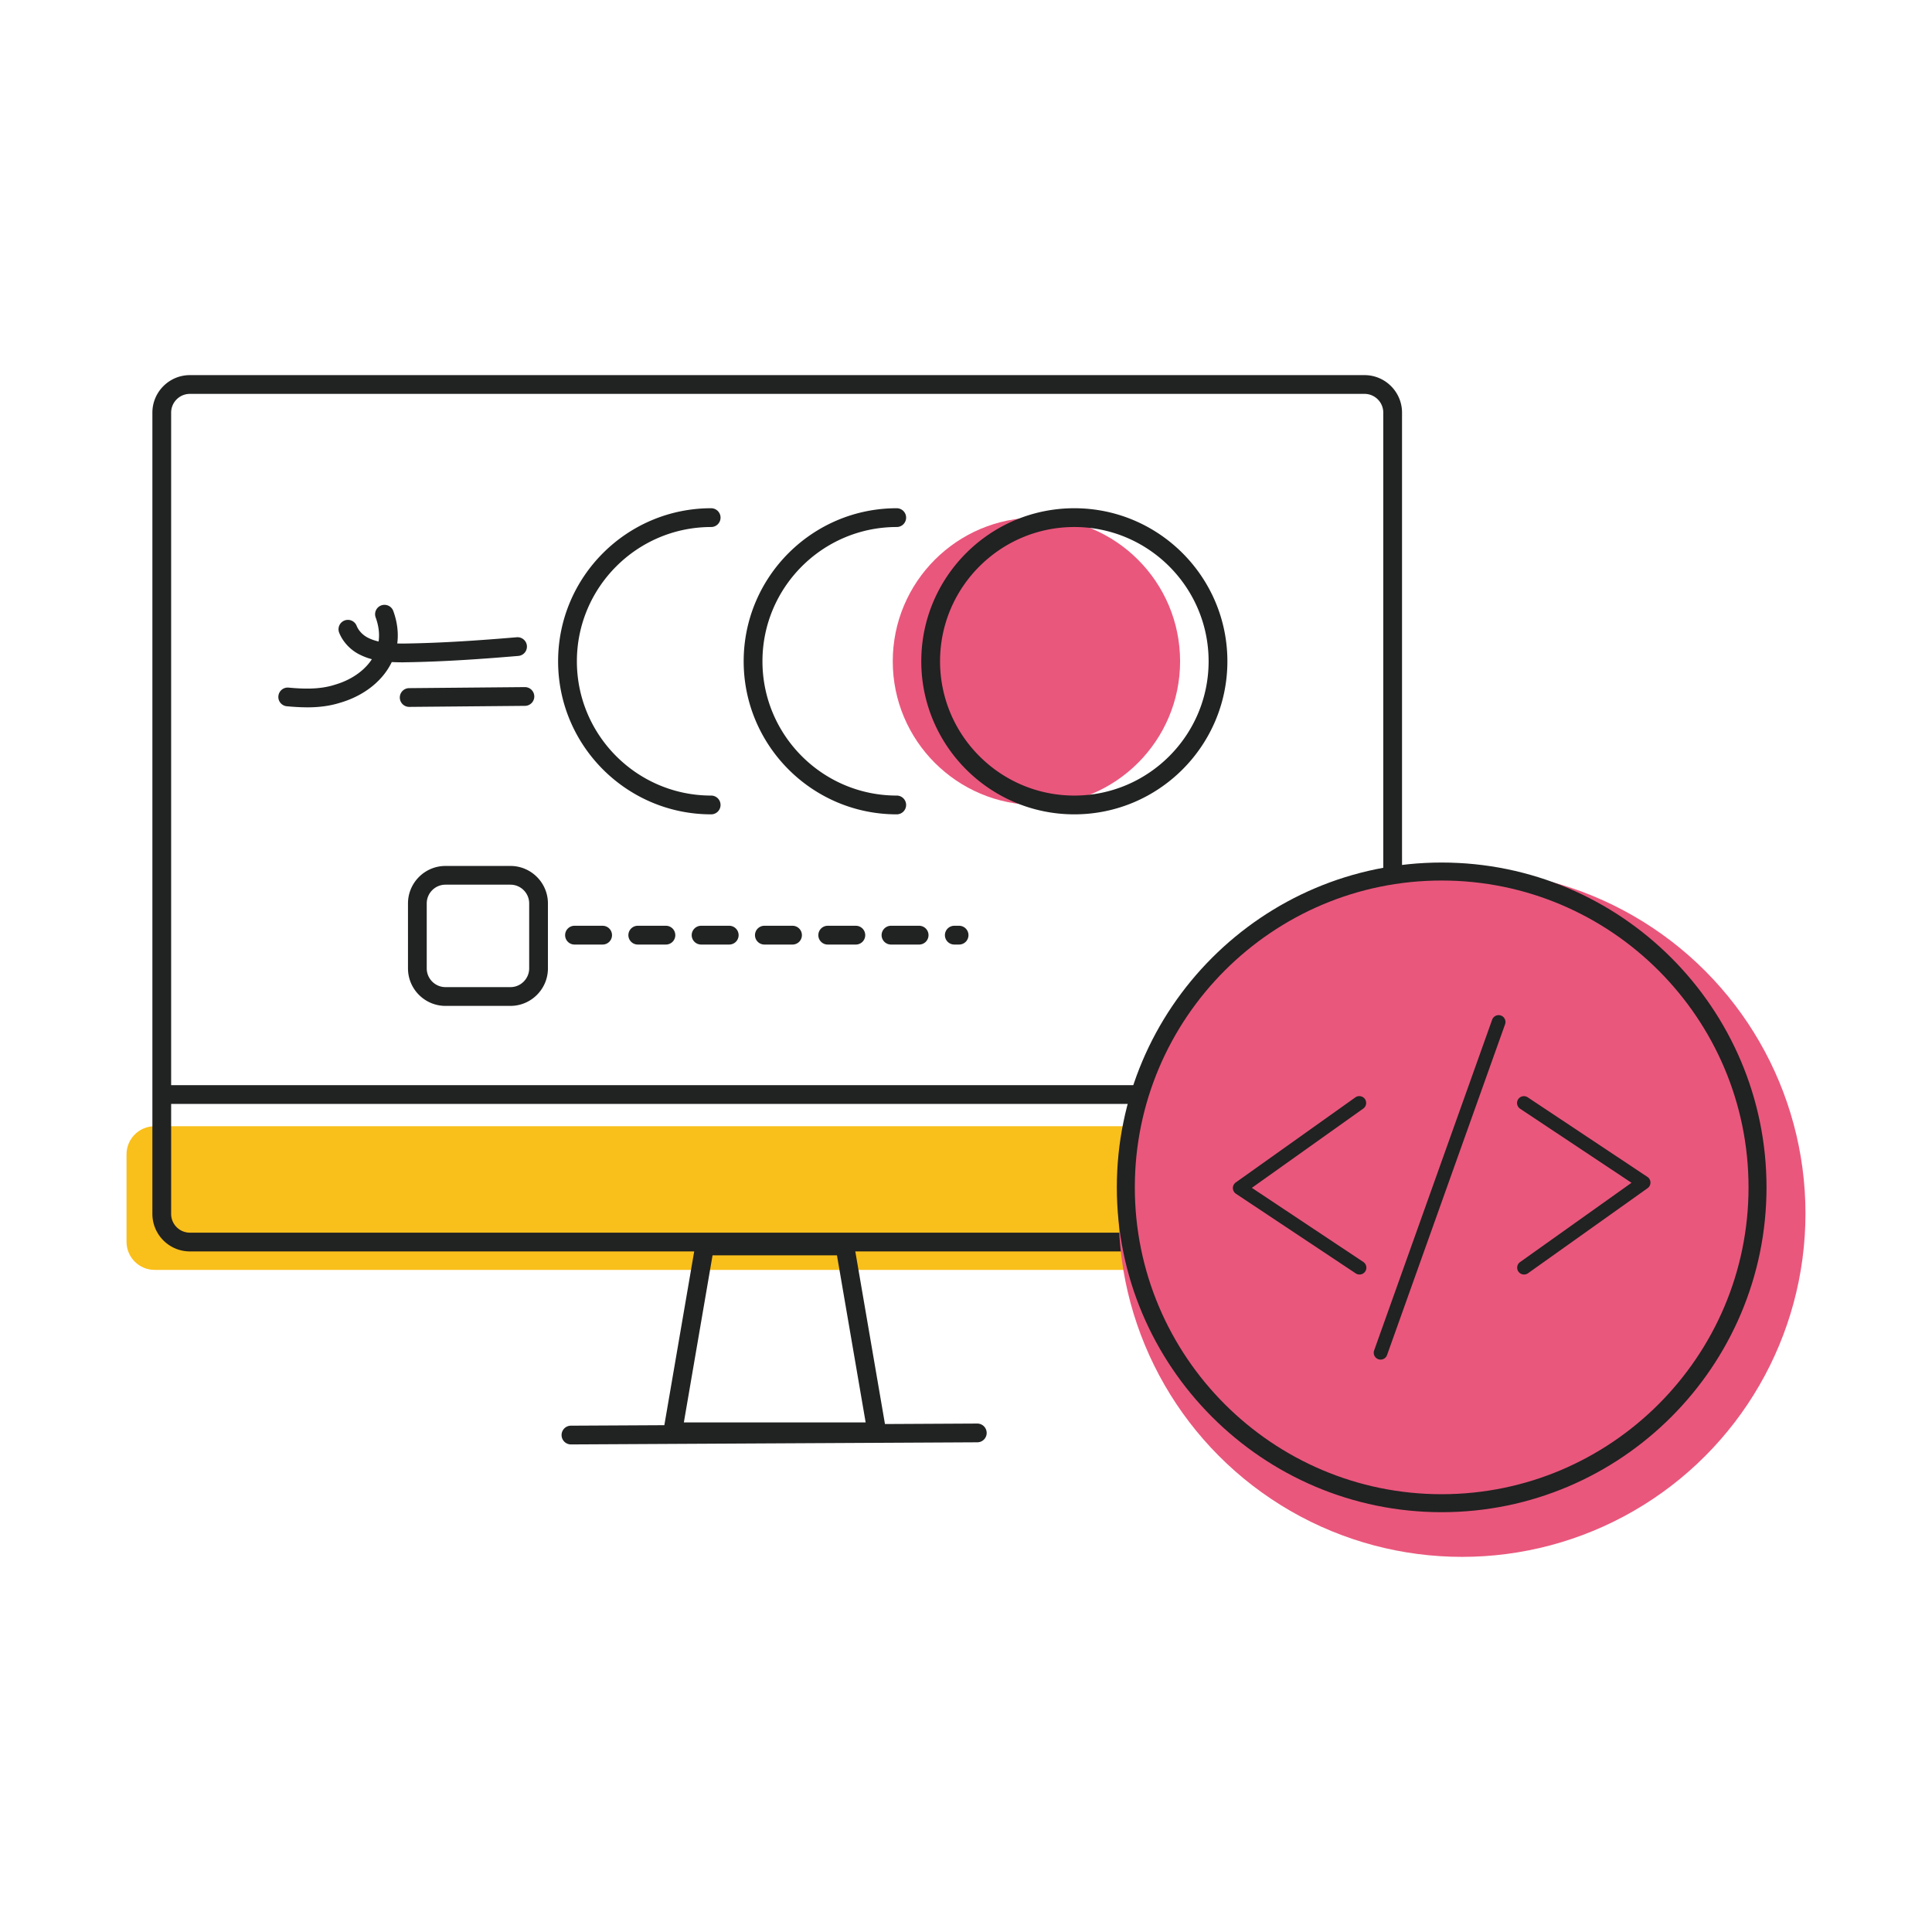
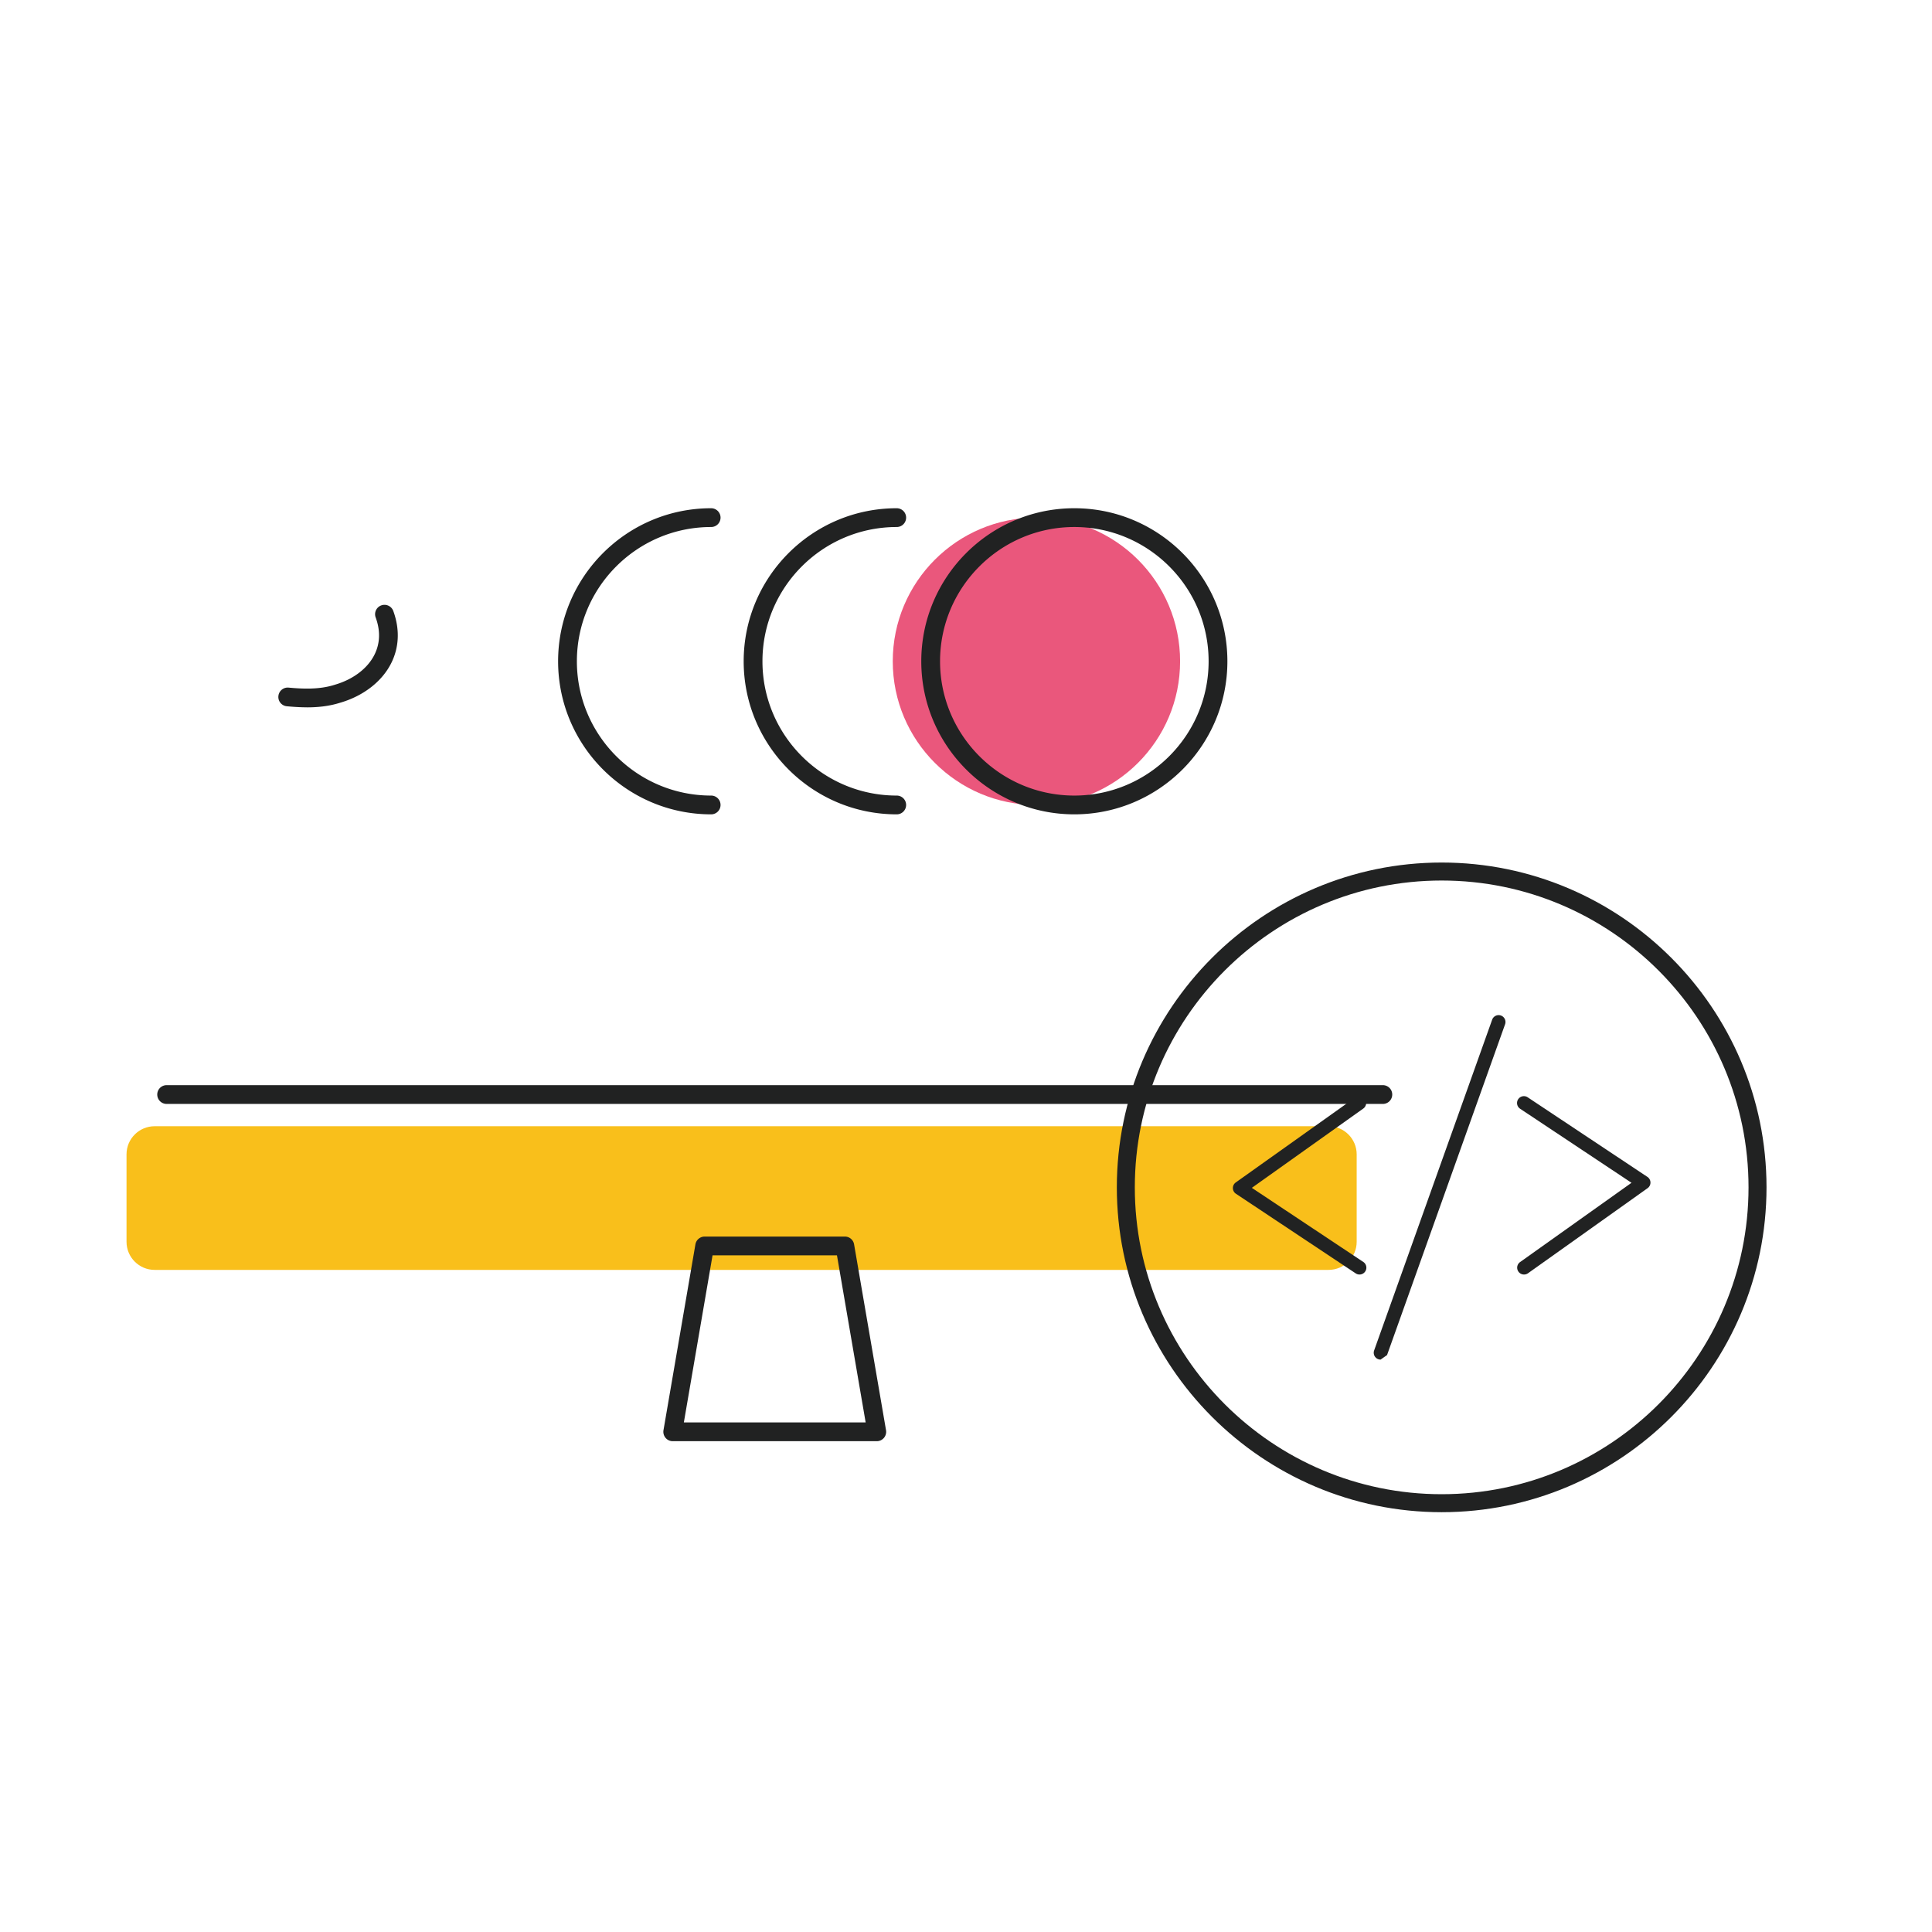
<svg xmlns="http://www.w3.org/2000/svg" viewBox="0 0 800 800" style="enable-background:new 0 0 800 800" xml:space="preserve">
  <path style="fill:#f9bf1b" d="M64.044 466.346H550.12c6.436 0 11.653 5.217 11.653 11.653v36.184c0 6.436-5.217 11.653-11.653 11.653H64.044c-6.436 0-11.653-5.217-11.653-11.653v-36.184c.001-6.436 5.218-11.653 11.653-11.653z" />
  <path style="fill:#212222" d="M572.619 457.114H69.001a3.886 3.886 0 0 1-3.888-3.888 3.887 3.887 0 0 1 3.888-3.888h503.607a3.886 3.886 0 0 1 3.888 3.888 3.887 3.887 0 0 1-3.888 3.888h.011zM363.061 596.767h-84.502a3.862 3.862 0 0 1-2.966-1.383 3.926 3.926 0 0 1-.859-3.165l13.224-76.957a3.89 3.89 0 0 1 3.825-3.228h58.053a3.872 3.872 0 0 1 3.825 3.228l13.224 76.957a3.892 3.892 0 0 1-.859 3.165 3.859 3.859 0 0 1-2.965 1.383zm-79.892-7.775h75.281L346.567 519.8h-51.514l-11.884 69.192z" />
-   <path style="fill:#212222" d="M236.423 598.108a3.89 3.89 0 0 1-3.888-3.867 3.878 3.878 0 0 1 3.867-3.898l168.25-.88h.021a3.89 3.89 0 0 1 3.888 3.867 3.878 3.878 0 0 1-3.867 3.898l-168.25.88h-.021zM565.021 518.185H78.631c-8.561 0-15.53-6.969-15.53-15.53V170.861c0-8.561 6.968-15.53 15.53-15.53h486.39c8.561 0 15.53 6.968 15.53 15.53v331.795c0 8.561-6.968 15.529-15.53 15.529zM78.631 163.096c-4.286 0-7.765 3.489-7.765 7.765v331.795c0 4.286 3.489 7.765 7.765 7.765h486.39c4.286 0 7.765-3.49 7.765-7.765V170.861c0-4.286-3.49-7.765-7.765-7.765H78.631z" />
  <circle style="fill:#ea577c" cx="429.162" cy="273.827" r="59.489" />
  <path style="fill:#212222" d="M444.859 337.204c-34.947 0-63.377-28.429-63.377-63.377s28.429-63.377 63.377-63.377 63.377 28.429 63.377 63.377-28.429 63.377-63.377 63.377zm0-118.978c-30.661 0-55.601 24.94-55.601 55.601s24.94 55.601 55.601 55.601 55.601-24.94 55.601-55.601-24.939-55.601-55.601-55.601zM371.318 337.204c-34.947 0-63.377-28.429-63.377-63.377s28.429-63.377 63.377-63.377a3.887 3.887 0 0 1 3.888 3.888 3.886 3.886 0 0 1-3.888 3.888c-30.661 0-55.601 24.94-55.601 55.601s24.94 55.601 55.601 55.601c2.148 0 3.888 1.74 3.888 3.888s-1.74 3.888-3.888 3.888zM294.476 337.204c-34.947 0-63.377-28.429-63.377-63.377s28.429-63.377 63.377-63.377a3.887 3.887 0 0 1 3.888 3.888 3.887 3.887 0 0 1-3.888 3.888c-30.661 0-55.601 24.94-55.601 55.601s24.94 55.601 55.601 55.601c2.148 0 3.888 1.74 3.888 3.888s-1.74 3.888-3.888 3.888zM127.138 292.888c-2.913 0-5.732-.199-8.362-.44-2.138-.199-3.71-2.096-3.5-4.223a3.878 3.878 0 0 1 4.223-3.5c5.879.545 12.721.849 18.967-1.132.031 0 .063-.021.094-.031 7.576-2.18 13.57-6.686 16.441-12.355 2.41-4.747 2.588-9.997.534-15.593a3.886 3.886 0 0 1 7.293-2.683c2.787 7.597 2.483 15.132-.891 21.786-3.846 7.576-11.558 13.518-21.178 16.295-4.548 1.436-9.19 1.886-13.612 1.886l-.009-.01z" />
-   <path style="fill:#212222" d="M167 274.257c-5.879-.021-12.019-.272-17.605-2.987-4.003-1.823-7.377-5.313-8.949-9.284a3.884 3.884 0 0 1 2.19-5.04 3.884 3.884 0 0 1 5.04 2.19c.838 2.117 2.766 4.076 5.03 5.103 4.202 2.033 9.347 2.222 14.262 2.242 16.641-.21 33.113-1.436 47.019-2.609 2.117-.168 4.013 1.404 4.192 3.542a3.878 3.878 0 0 1-3.542 4.192c-14.052 1.184-30.693 2.421-47.637 2.641v.01zM169.442 292.71a3.892 3.892 0 0 1-3.888-3.846 3.884 3.884 0 0 1 3.846-3.919l47.92-.43h.031a3.892 3.892 0 0 1 3.888 3.846 3.884 3.884 0 0 1-3.846 3.919l-47.92.43h-.031zM211.357 416.519h-26.889c-8.561 0-15.53-6.969-15.53-15.53V374.1c0-8.561 6.968-15.53 15.53-15.53h26.889c8.561 0 15.53 6.968 15.53 15.53v26.889c0 8.561-6.968 15.53-15.53 15.53zm-26.889-50.194c-4.286 0-7.765 3.49-7.765 7.765v26.889c0 4.286 3.489 7.765 7.765 7.765h26.889c4.286 0 7.765-3.49 7.765-7.765V374.09c0-4.286-3.489-7.765-7.765-7.765h-26.889zM397.138 391.118h-1.981a3.9 3.9 0 0 1-3.888-3.888 3.9 3.9 0 0 1 3.888-3.888h1.981a3.887 3.887 0 0 1 3.888 3.888 3.886 3.886 0 0 1-3.888 3.888zm-16.546 0H368.94a3.9 3.9 0 0 1-3.888-3.888 3.9 3.9 0 0 1 3.888-3.888h11.653a3.887 3.887 0 1 1-.001 7.776zm-26.208 0h-11.653c-2.138 0-3.877-1.75-3.877-3.888s1.74-3.888 3.877-3.888h11.653a3.887 3.887 0 0 1 3.888 3.888 3.886 3.886 0 0 1-3.888 3.888zm-26.218 0h-11.653a3.9 3.9 0 0 1-3.888-3.888 3.9 3.9 0 0 1 3.888-3.888h11.653a3.887 3.887 0 0 1 3.888 3.888 3.887 3.887 0 0 1-3.888 3.888zm-26.208 0h-11.642a3.902 3.902 0 0 1-3.898-3.888 3.902 3.902 0 0 1 3.898-3.888h11.642a3.887 3.887 0 0 1 3.888 3.888 3.887 3.887 0 0 1-3.888 3.888zm-26.208 0h-11.663a3.9 3.9 0 0 1-3.888-3.888 3.9 3.9 0 0 1 3.888-3.888h11.663a3.884 3.884 0 0 1 3.877 3.888 3.883 3.883 0 0 1-3.877 3.888zm-26.218 0h-11.653c-2.138 0-3.877-1.75-3.877-3.888s1.74-3.888 3.877-3.888h11.653a3.887 3.887 0 0 1 3.888 3.888 3.887 3.887 0 0 1-3.888 3.888z" />
-   <circle style="fill:#ea577c" cx="605.414" cy="502.475" r="142.194" />
-   <path style="fill:#212222" d="M571.673 562.984a2.842 2.842 0 0 1-2.674-3.794l48.873-136.962a2.842 2.842 0 0 1 3.629-1.719 2.842 2.842 0 0 1 1.719 3.629L574.347 561.1a2.842 2.842 0 0 1-2.674 1.884zM562.939 527.753c-.54 0-1.087-.151-1.568-.474l-49.597-32.973a2.83 2.83 0 0 1-1.265-2.318 2.833 2.833 0 0 1 1.192-2.358l49.512-35.225a2.838 2.838 0 1 1 3.294 4.624l-46.146 32.834 46.159 30.687a2.841 2.841 0 0 1-1.575 5.204l-.006-.001zM631.071 527.753a2.838 2.838 0 0 1-1.647-5.151l46.146-32.834-46.159-30.687a2.841 2.841 0 0 1 3.149-4.729l49.597 32.973a2.831 2.831 0 0 1 1.265 2.319 2.833 2.833 0 0 1-1.192 2.358l-49.512 35.225c-.5.354-1.074.525-1.647.526z" />
+   <path style="fill:#212222" d="M571.673 562.984a2.842 2.842 0 0 1-2.674-3.794l48.873-136.962a2.842 2.842 0 0 1 3.629-1.719 2.842 2.842 0 0 1 1.719 3.629L574.347 561.1zM562.939 527.753c-.54 0-1.087-.151-1.568-.474l-49.597-32.973a2.83 2.83 0 0 1-1.265-2.318 2.833 2.833 0 0 1 1.192-2.358l49.512-35.225a2.838 2.838 0 1 1 3.294 4.624l-46.146 32.834 46.159 30.687a2.841 2.841 0 0 1-1.575 5.204l-.006-.001zM631.071 527.753a2.838 2.838 0 0 1-1.647-5.151l46.146-32.834-46.159-30.687a2.841 2.841 0 0 1 3.149-4.729l49.597 32.973a2.831 2.831 0 0 1 1.265 2.319 2.833 2.833 0 0 1-1.192 2.358l-49.512 35.225c-.5.354-1.074.525-1.647.526z" />
  <path style="fill:#212222" d="M596.961 626.168c-74.167 0-134.505-60.338-134.505-134.505s60.338-134.505 134.505-134.505 134.515 60.338 134.515 134.505-60.348 134.505-134.515 134.505zm0-261.563c-70.055 0-127.058 57.002-127.058 127.058S526.906 618.72 596.961 618.72c70.065 0 127.067-57.002 127.067-127.058s-57.002-127.057-127.067-127.057z" />
</svg>